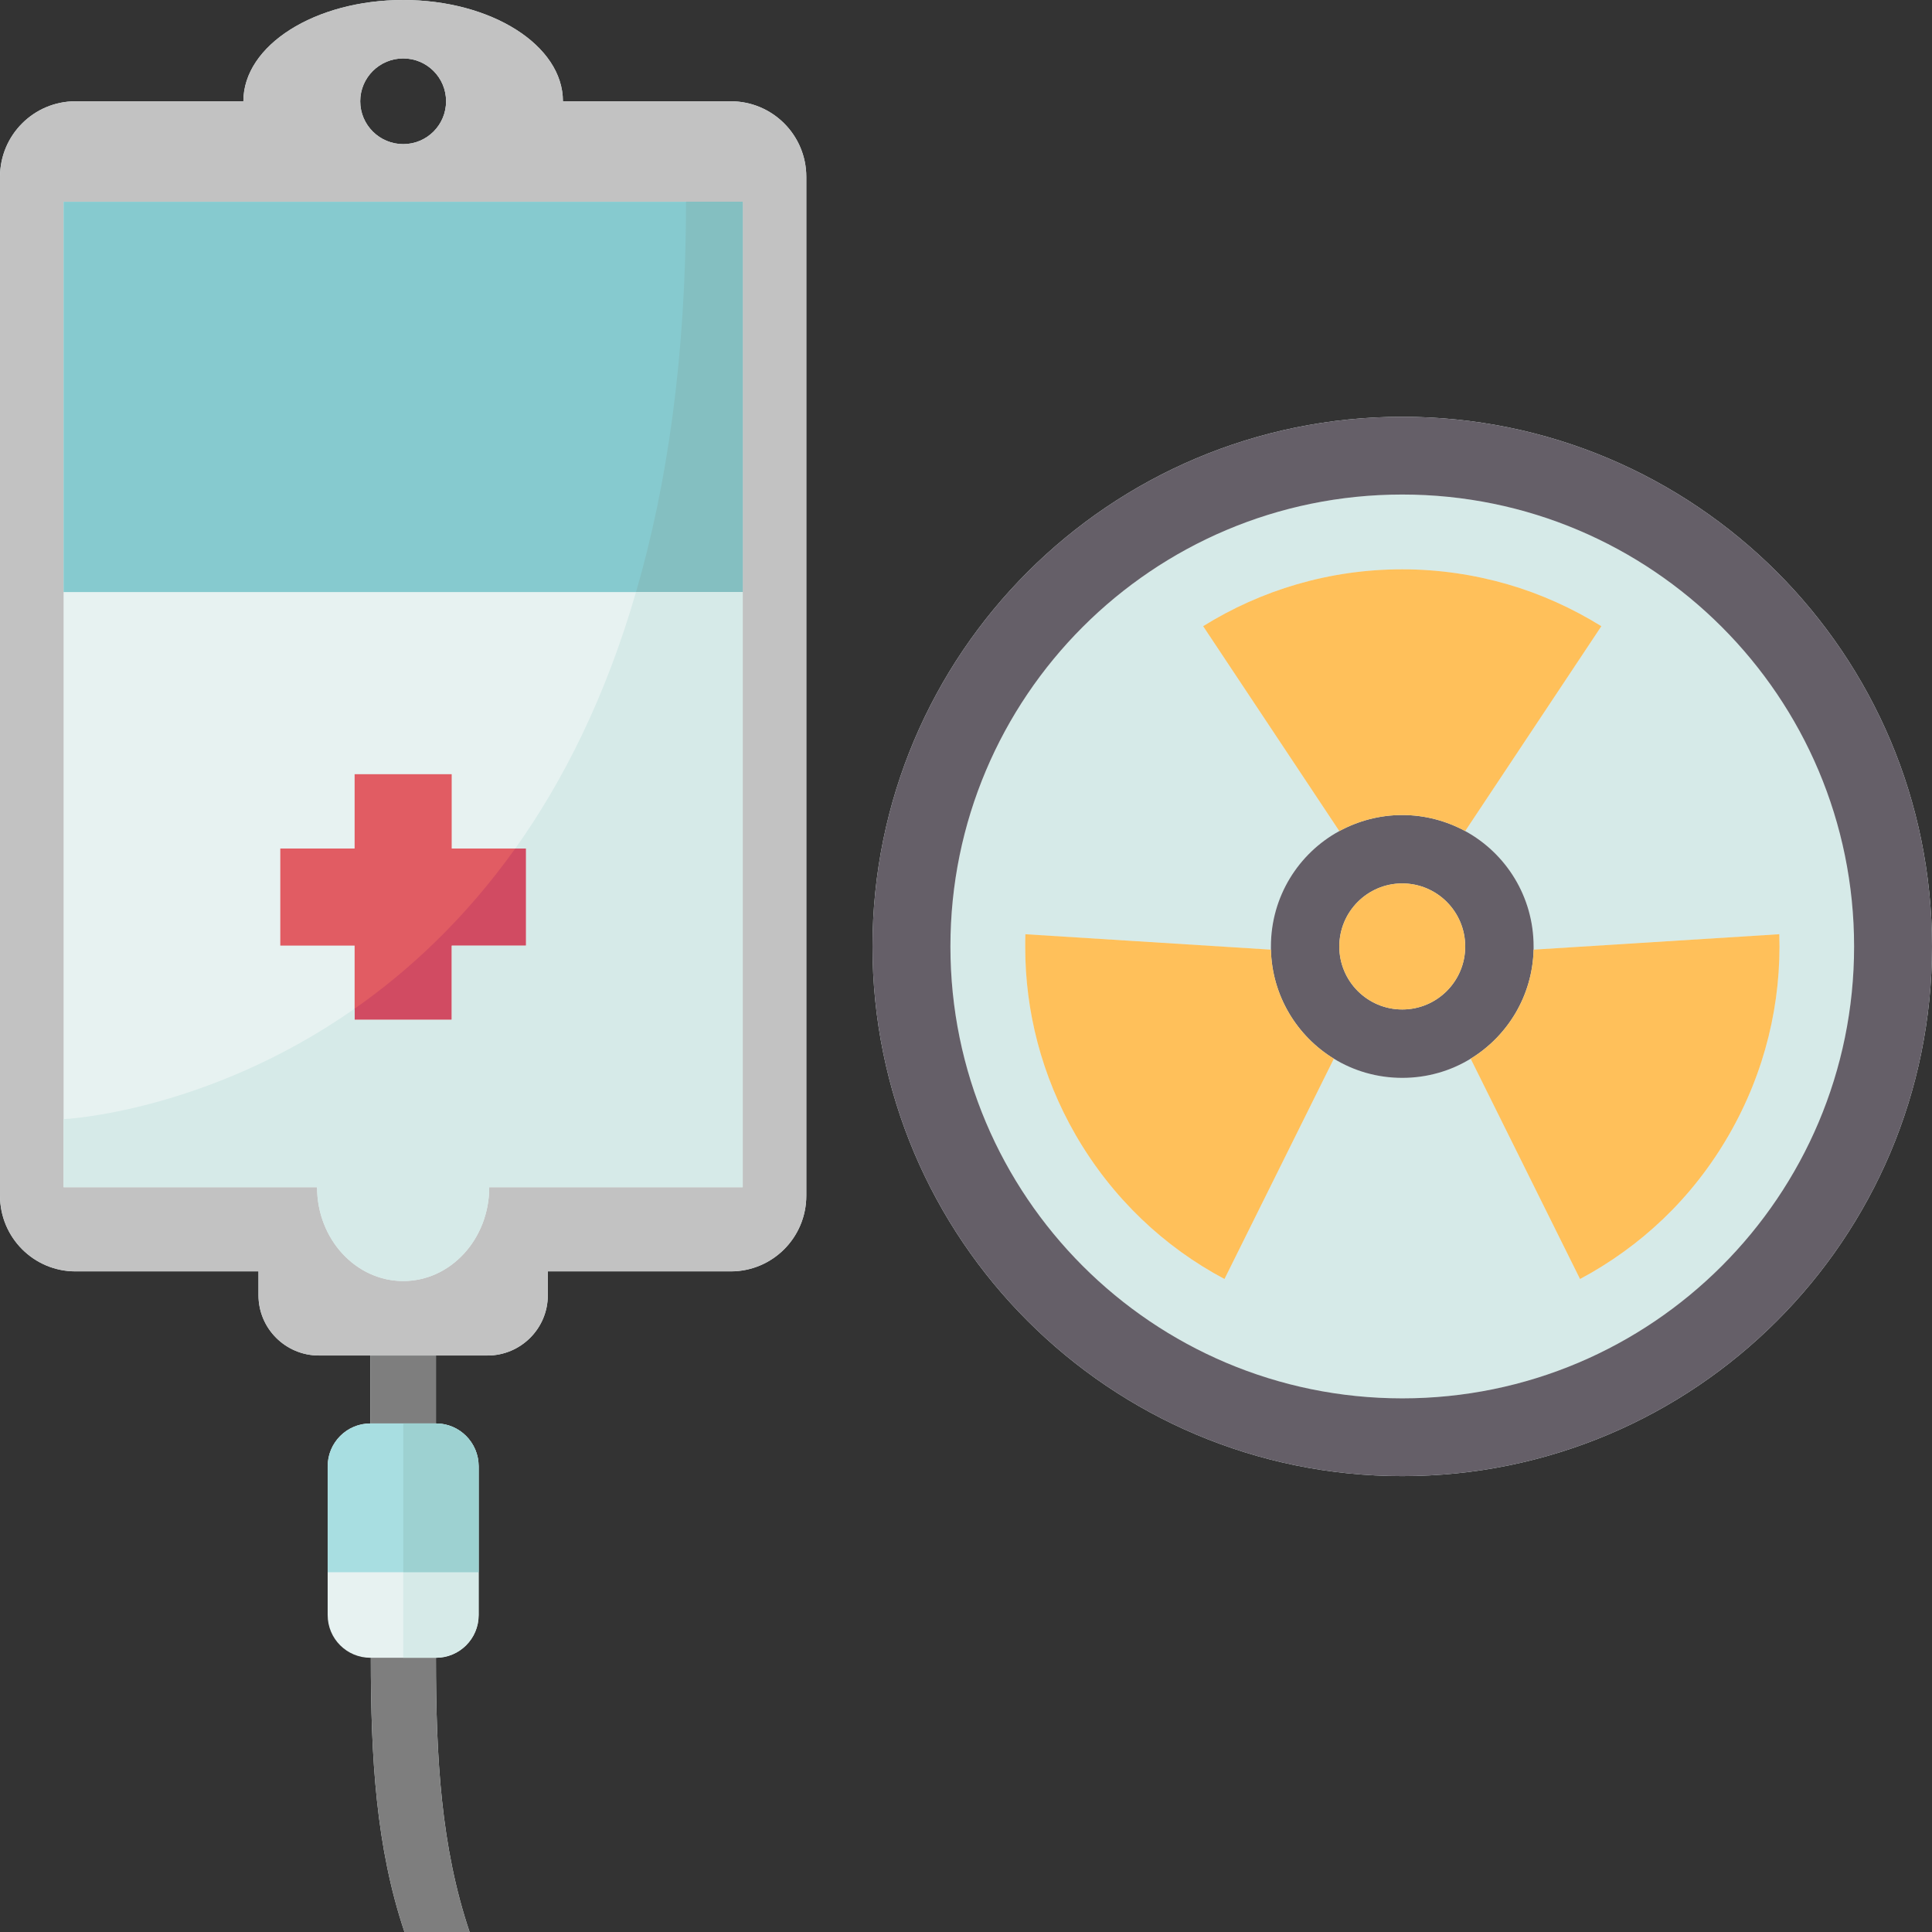
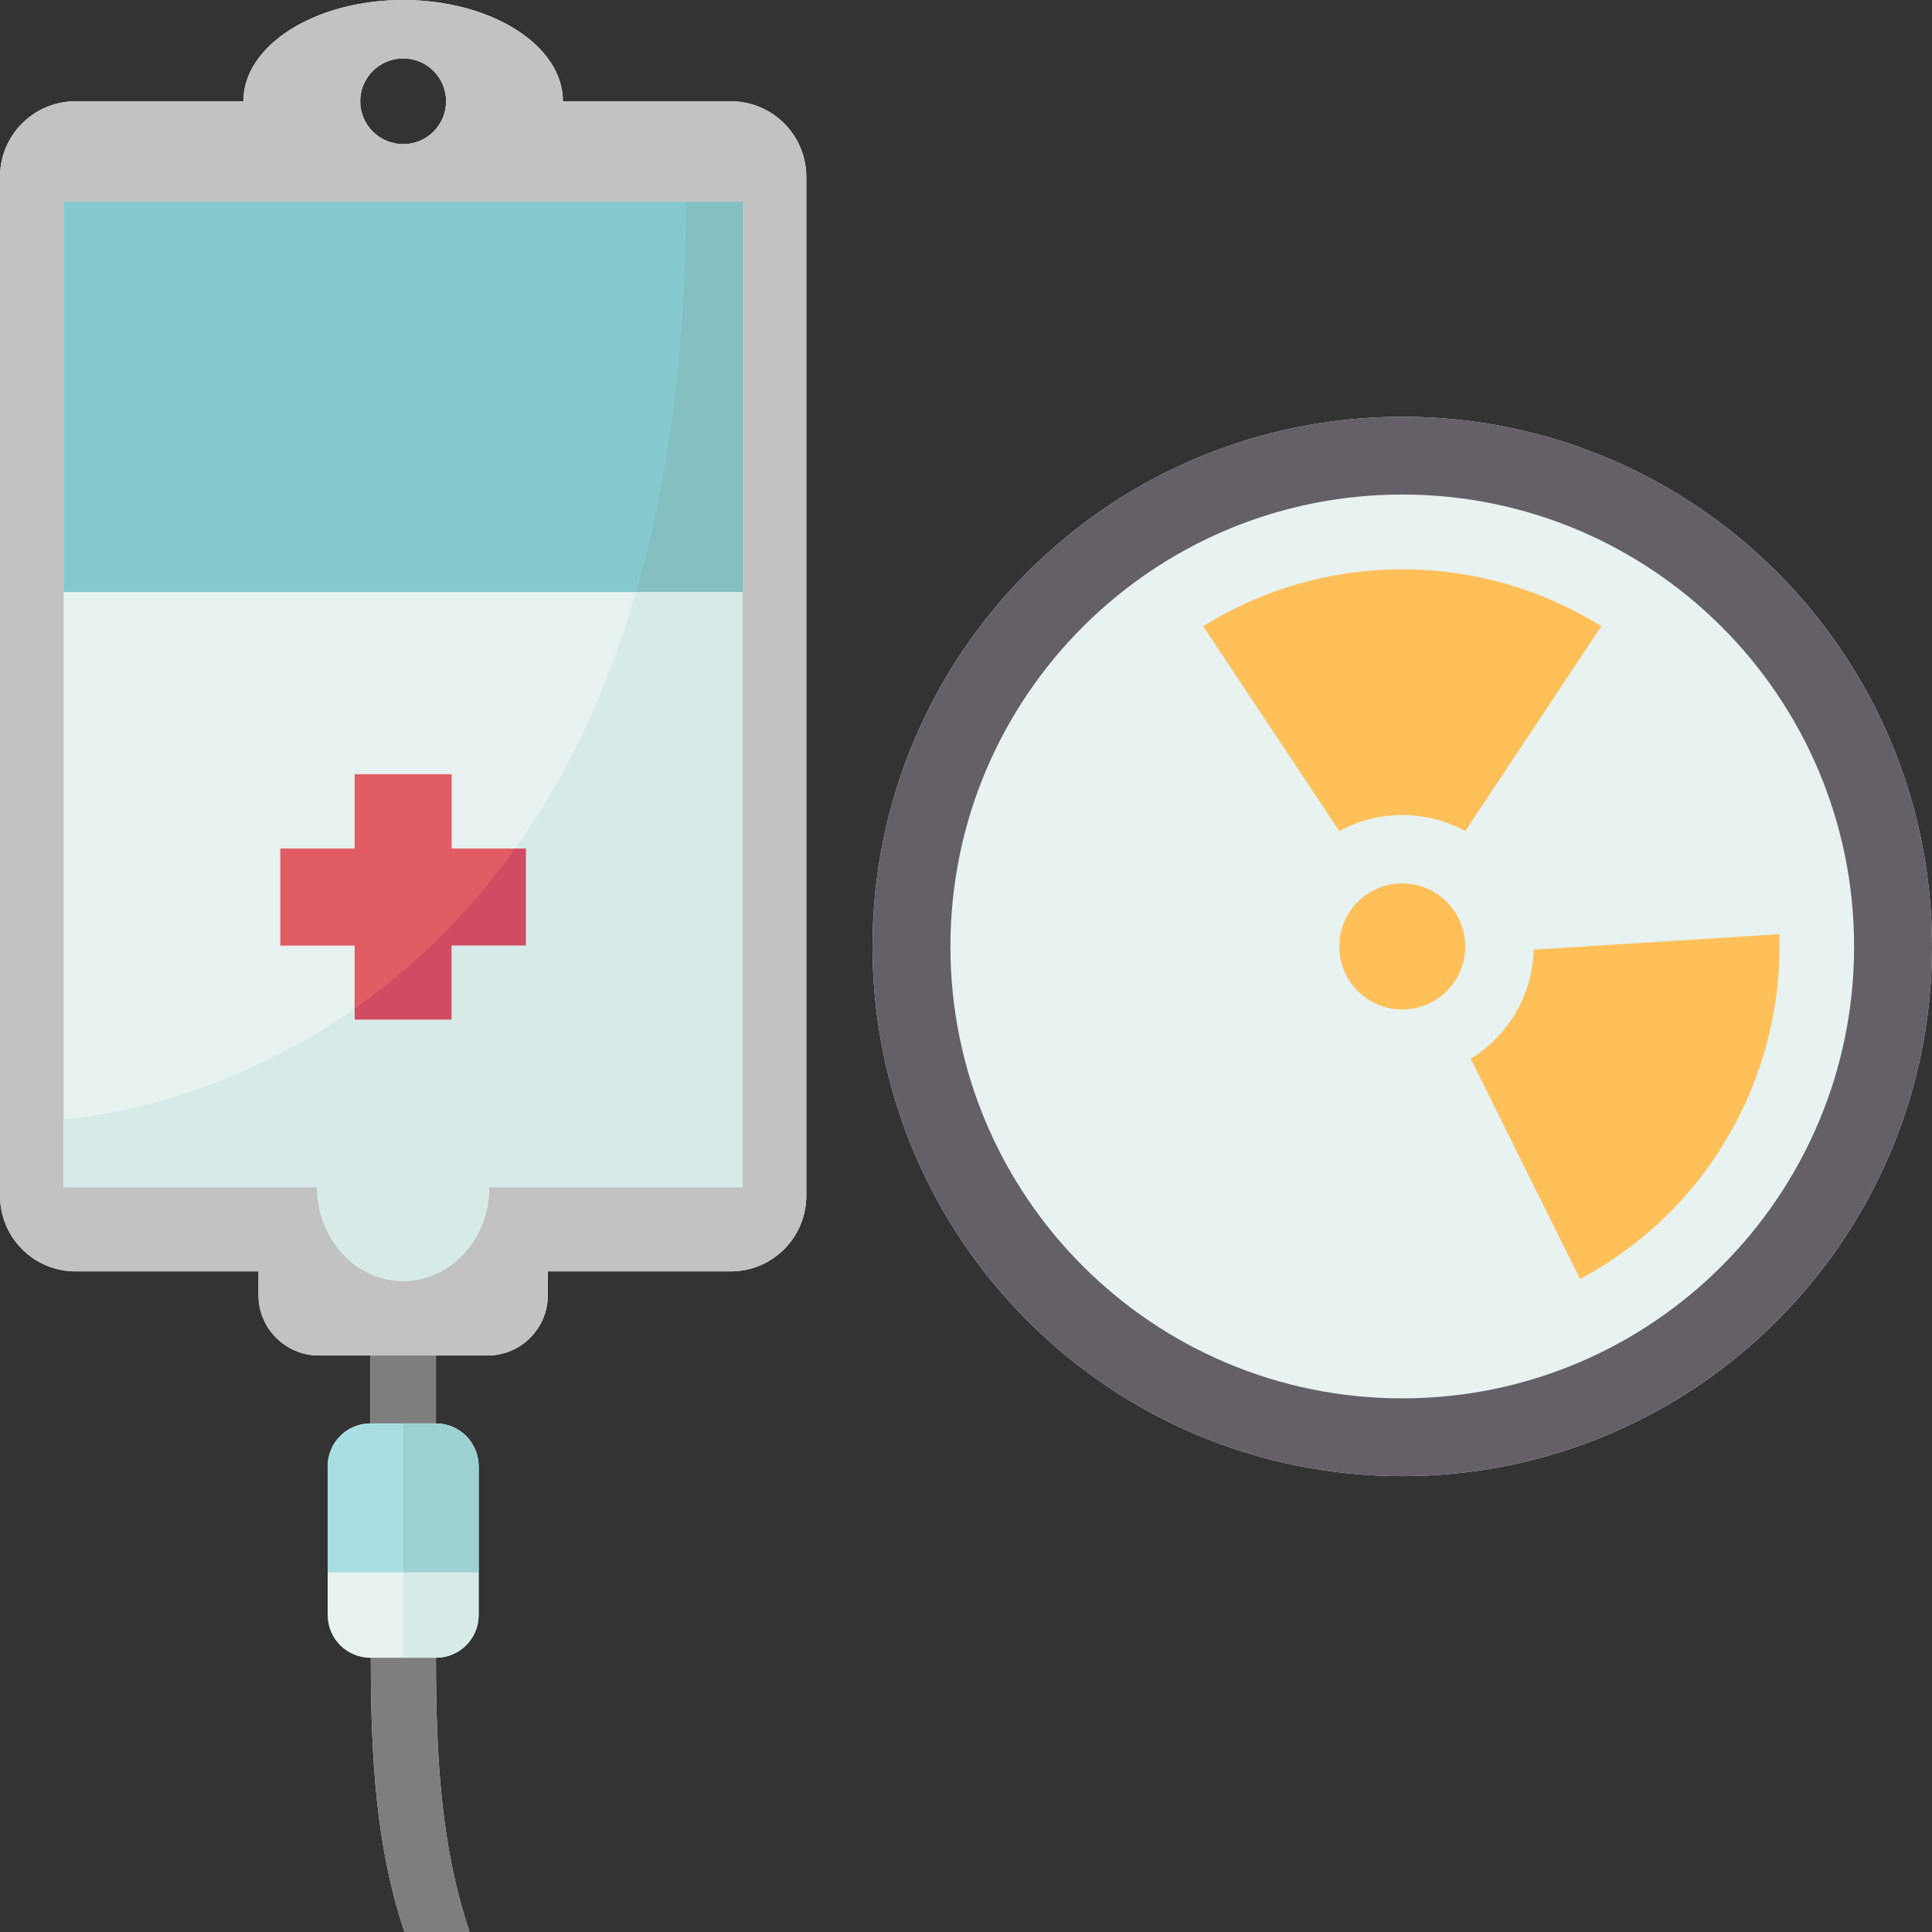
<svg xmlns="http://www.w3.org/2000/svg" id="Flat" enable-background="new 0 0 124 124" height="512" viewBox="0 0 124 124" width="512">
  <rect x="0" y="0" width="124" height="124" fill="#333333" stroke="none" />
  <g>
    <g id="XMLID_25_">
      <g fill="#e7f2f1">
        <path d="m90 26.75c-18.78 0-34 15.22-34 34 0 18.77 15.22 33.99 34 33.99s34-15.22 34-33.99c0-18.78-15.22-34-34-34z" />
        <path d="m46.9 6.5h-10.77c0-3.59-4.59-6.5-10.25-6.5-5.67 0-10.26 2.91-10.26 6.5h-10.77c-2.68 0-4.85 2.17-4.85 4.85v65.39c0 2.69 2.17 4.86 4.85 4.86h11.74v1.53c0 2.14 1.74 3.87 3.88 3.87h3.3v4.36c-1.51 0-2.74 1.23-2.74 2.75v6.8 2.75c0 1.52 1.23 2.74 2.74 2.74h.03c0 6.41.33 12.15 2.16 17.6h4.18c-1.83-5.43-2.16-11.14-2.16-17.6 1.51 0 2.74-1.22 2.74-2.74v-2.75-6.8c0-1.52-1.23-2.75-2.74-2.75v-4.36h3.31c2.13 0 3.87-1.73 3.87-3.87v-1.53h11.74c2.68 0 4.85-2.17 4.85-4.86v-65.39c0-2.68-2.17-4.85-4.85-4.85zm-21.02 2.75c-1.52 0-2.76-1.23-2.76-2.75s1.24-2.75 2.76-2.75 2.75 1.23 2.75 2.75-1.23 2.75-2.75 2.75z" />
      </g>
      <g>
-         <path d="m114.19 59.96-15.76.99c0-.06 0-.13 0-.2 0-3.2-1.77-5.98-4.39-7.41l8.74-13.15c-1.86-1.15-3.88-2.07-6.02-2.69-2.15-.62-4.42-.96-6.76-.96-4.69 0-9.07 1.34-12.78 3.65l8.74 13.15c-2.62 1.43-4.39 4.21-4.39 7.41v.2l-15.76-.99c-.01.28-.01.55-.01.83 0 4.09 1.04 8.25 3.24 12.06 2.35 4.06 5.69 7.19 9.55 9.24l7.02-14.14c1.27.78 2.78 1.23 4.39 1.23s3.12-.45 4.39-1.23l7.02 14.14c1.93-1.03 3.73-2.32 5.35-3.87 1.61-1.54 3.03-3.34 4.2-5.37 2.35-4.07 3.38-8.53 3.24-12.89zm-24.19-28.22c16.02 0 29 12.99 29 29.01 0 16.01-12.98 29-29 29s-29-12.99-29-29c0-16.02 12.98-29.01 29-29.01z" fill="#d6eae8" />
        <path d="m90 26.75c18.78 0 34 15.22 34 34 0 18.77-15.22 33.99-34 33.99s-34-15.22-34-33.99c0-18.78 15.22-34 34-34zm29 34c0-16.02-12.98-29.01-29-29.01s-29 12.99-29 29.01c0 16.01 12.98 29 29 29s29-12.99 29-29z" fill="#655f68" />
-         <path d="m98.43 60.75v.2c-.07 2.96-1.67 5.55-4.04 7-1.27.78-2.78 1.23-4.39 1.23s-3.12-.45-4.39-1.23c-2.37-1.45-3.97-4.04-4.04-7 0-.06 0-.13 0-.2 0-3.2 1.77-5.98 4.39-7.41 1.2-.65 2.58-1.03 4.04-1.03s2.84.38 4.04 1.03c2.62 1.43 4.39 4.21 4.39 7.41zm-4.39 0c0-2.24-1.81-4.05-4.04-4.05s-4.04 1.81-4.04 4.05c0 2.23 1.81 4.04 4.04 4.04s4.04-1.81 4.04-4.04z" fill="#655f68" />
        <g fill="#ffc05a">
          <path d="m90 56.7c2.23 0 4.04 1.81 4.04 4.05 0 2.23-1.81 4.04-4.04 4.04s-4.04-1.81-4.04-4.04c0-2.24 1.81-4.05 4.04-4.05z" />
          <path d="m114.2 59.96c.14 4.36-.89 8.82-3.24 12.89-1.17 2.03-2.59 3.83-4.2 5.37-1.62 1.55-3.42 2.84-5.35 3.87l-7.02-14.14c2.37-1.45 3.97-4.04 4.04-7l15.76-.99z" />
-           <path d="m85.61 67.95-7.02 14.14c-3.86-2.05-7.2-5.18-9.55-9.24-2.2-3.81-3.24-7.97-3.24-12.06 0-.28 0-.55.01-.83l15.76.99c.07 2.96 1.67 5.55 4.04 7z" />
          <path d="m102.78 40.19-8.74 13.15c-1.2-.65-2.58-1.03-4.04-1.03s-2.84.38-4.04 1.03l-8.74-13.15c3.71-2.31 8.09-3.65 12.78-3.65 2.34 0 4.61.34 6.76.96 2.14.62 4.16 1.54 6.02 2.69z" />
        </g>
        <path d="m27.98 106.4c0 6.46.33 12.17 2.16 17.6h-4.18c-1.83-5.45-2.16-11.19-2.16-17.6z" fill="#7e7e7e" />
        <path d="m27.98 87v4.36h-4.21v-4.36h2.11z" fill="#7e7e7e" />
        <path d="m30.72 94.11v6.8h-9.69v-6.8c0-1.52 1.23-2.75 2.74-2.75h4.21c1.51 0 2.74 1.23 2.74 2.75z" fill="#a8dee1" />
        <path d="m51.75 11.35v65.39c0 2.69-2.17 4.86-4.85 4.86h-11.74v1.53c0 2.14-1.74 3.87-3.87 3.87h-3.31-2.1-2.11-3.3c-2.14 0-3.88-1.73-3.88-3.87v-1.53h-11.74c-2.68 0-4.85-2.17-4.85-4.86v-65.39c0-2.68 2.17-4.85 4.85-4.85h10.77c0-3.59 4.59-6.5 10.26-6.5 5.66 0 10.25 2.91 10.25 6.5h10.77c2.68 0 4.85 2.17 4.85 4.85zm-4.08 64.85v-38.2-25.05h-43.59v25.05 38.2h16.27c0 3.32 2.48 6.02 5.53 6.02s5.52-2.7 5.52-6.02zm-19.04-69.7c0-1.52-1.23-2.75-2.75-2.75s-2.76 1.23-2.76 2.75 1.24 2.75 2.76 2.75 2.75-1.23 2.75-2.75z" fill="#c2c2c2" />
        <path d="m4.08 12.95h43.59v25.05h-43.59z" fill="#86cacf" />
        <path d="m33.76 54.46v6.23h-4.77v4.76h-6.23v-4.76h-4.77v-6.23h4.77v-4.77h6.23v4.77z" fill="#e15c63" />
      </g>
      <g id="XMLID_51_">
        <g>
          <path d="m30.72 100.91v2.75c0 1.52-1.23 2.74-2.74 2.74h-2.1v-5.49z" fill="#d6eae8" />
          <path d="m27.98 91.36c1.51 0 2.74 1.23 2.74 2.75v6.8h-4.84v-9.55z" fill="#9dd1d1" />
          <path d="m47.67 12.95v25.05h-6.85c2-6.86 3.21-15.12 3.21-25.05z" fill="#84bfc1" />
          <path d="m28.99 60.69v4.76h-6.23v-.71c3.53-2.47 7.11-5.8 10.31-10.28h.69v6.23z" fill="#d14b62" />
          <path d="m33.07 54.46c3.08-4.33 5.8-9.72 7.75-16.46h6.85v38.2h-16.27c0 3.32-2.47 6.02-5.52 6.02s-5.53-2.7-5.53-6.02h-16.27v-4.37s9.14-.41 18.68-7.09v.71h6.23v-4.76h4.77v-6.23z" fill="#d6eae8" />
        </g>
      </g>
    </g>
  </g>
</svg>